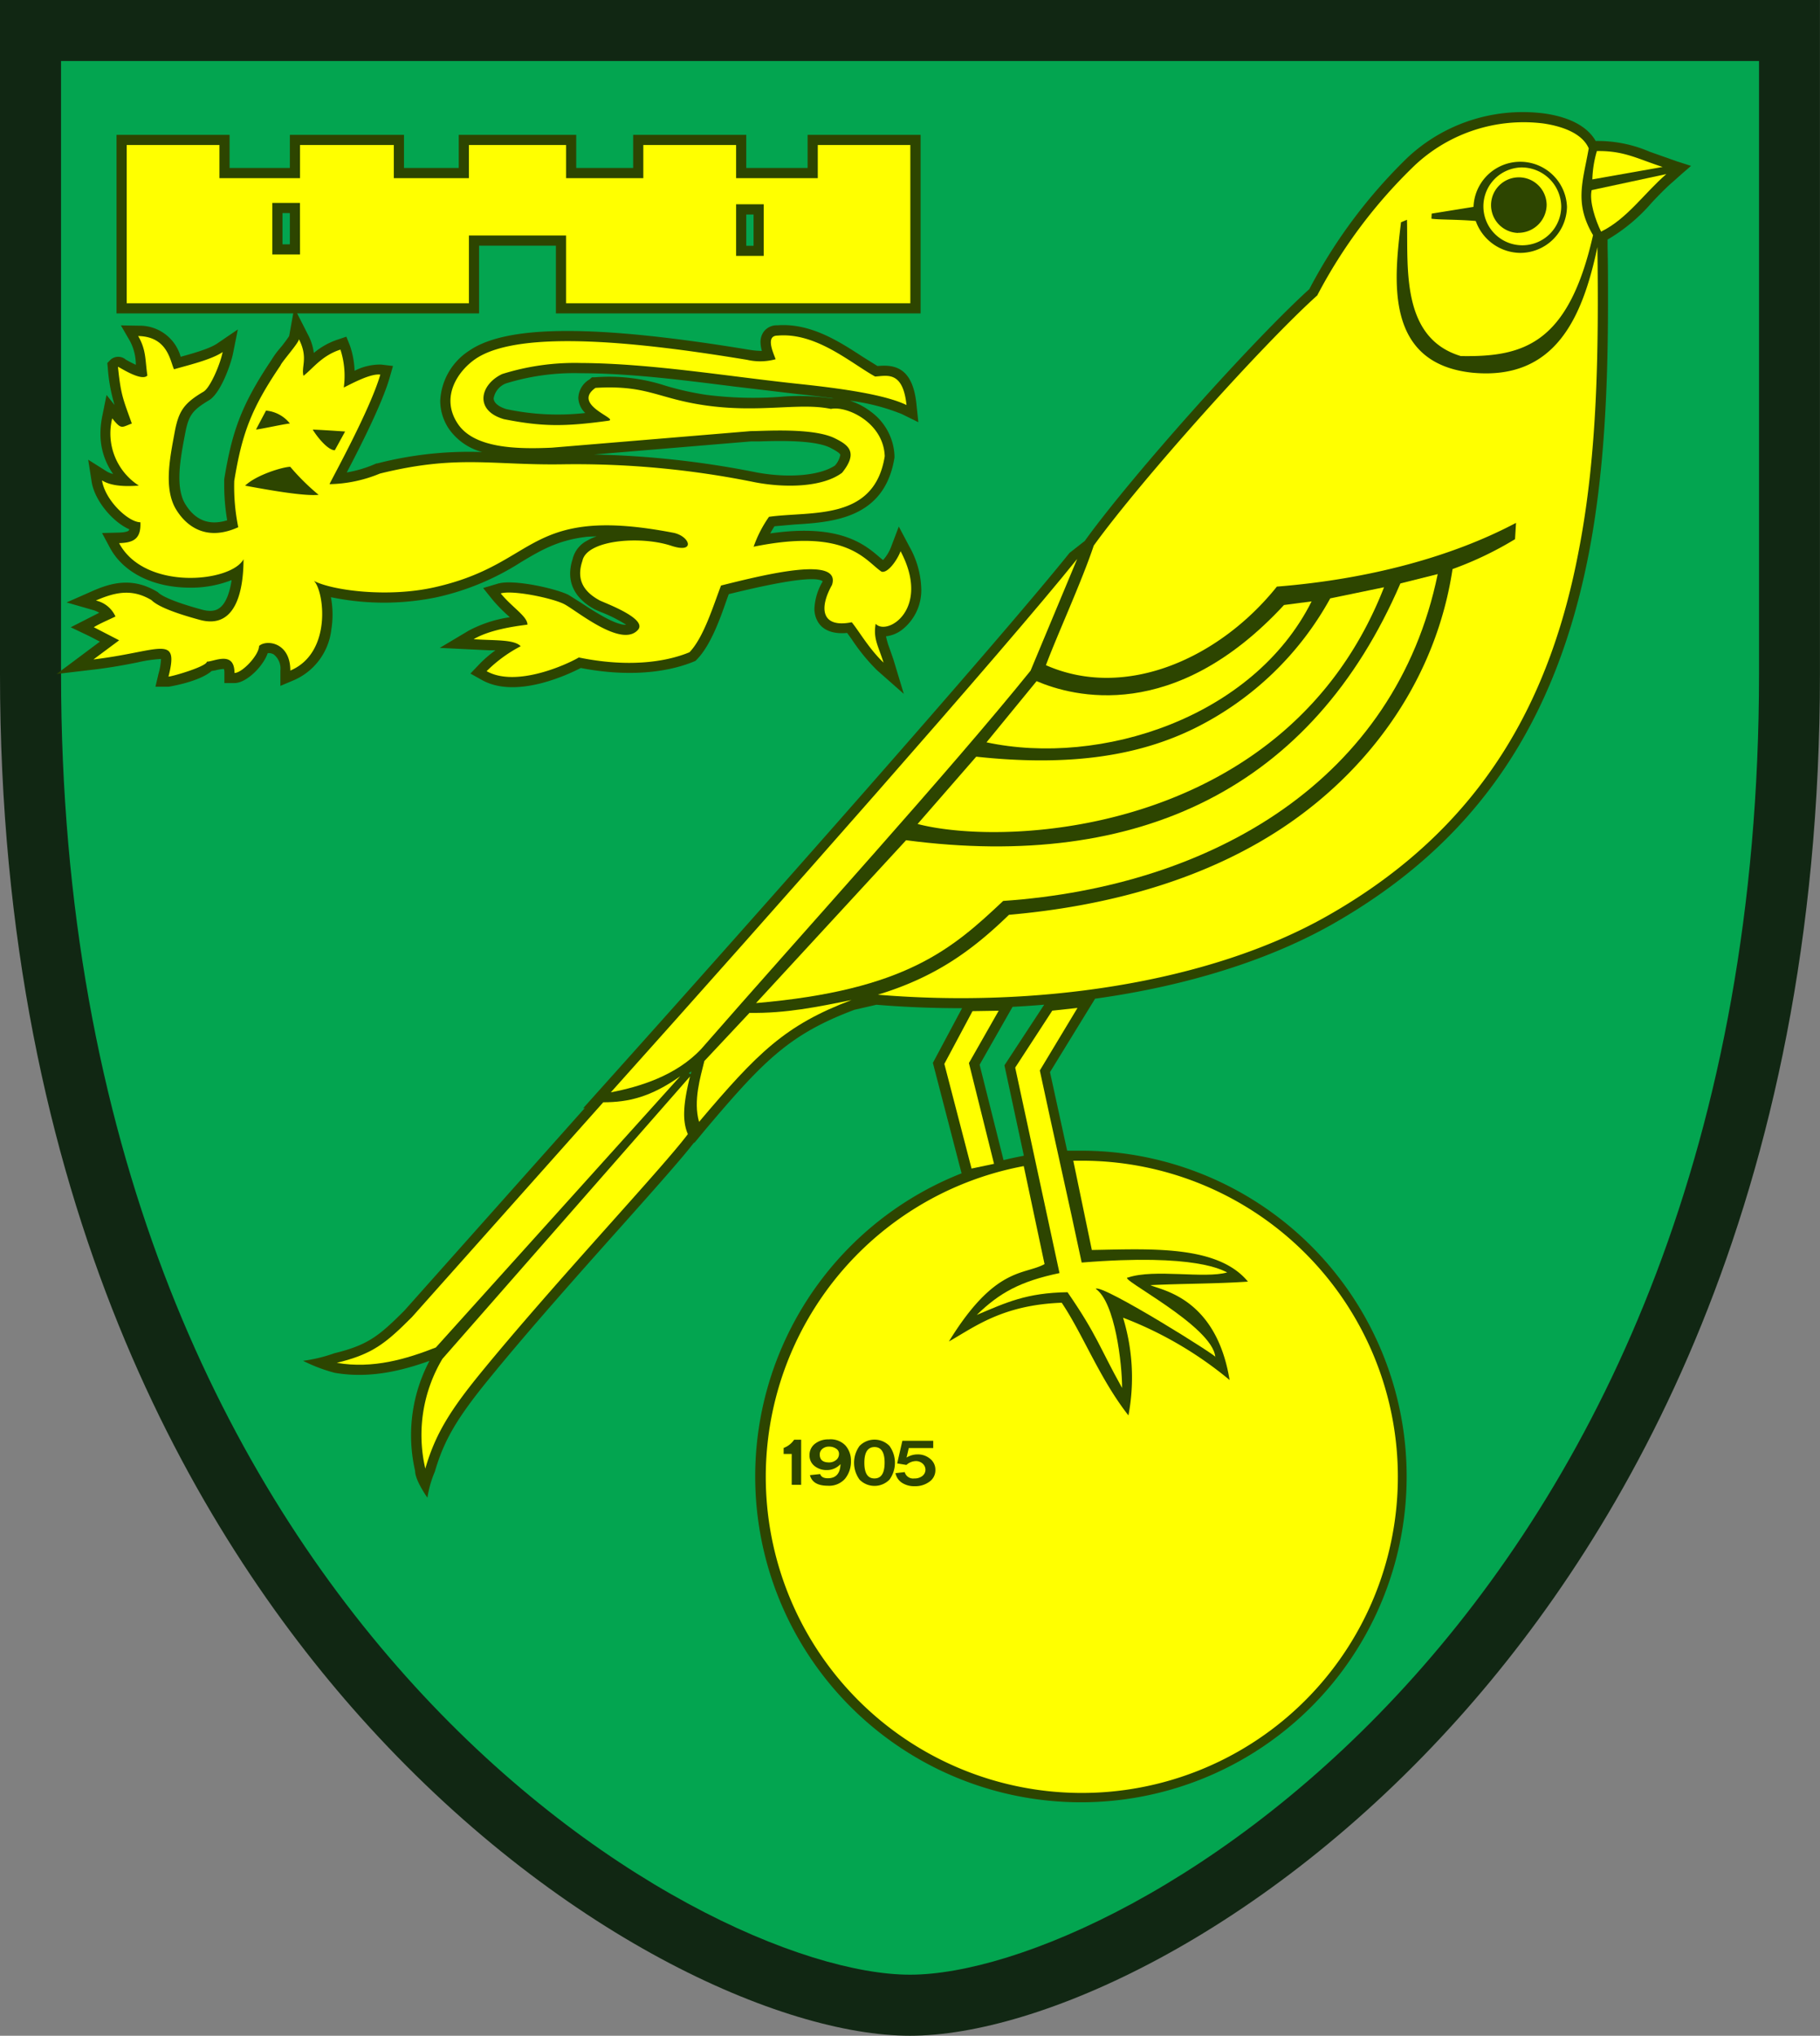
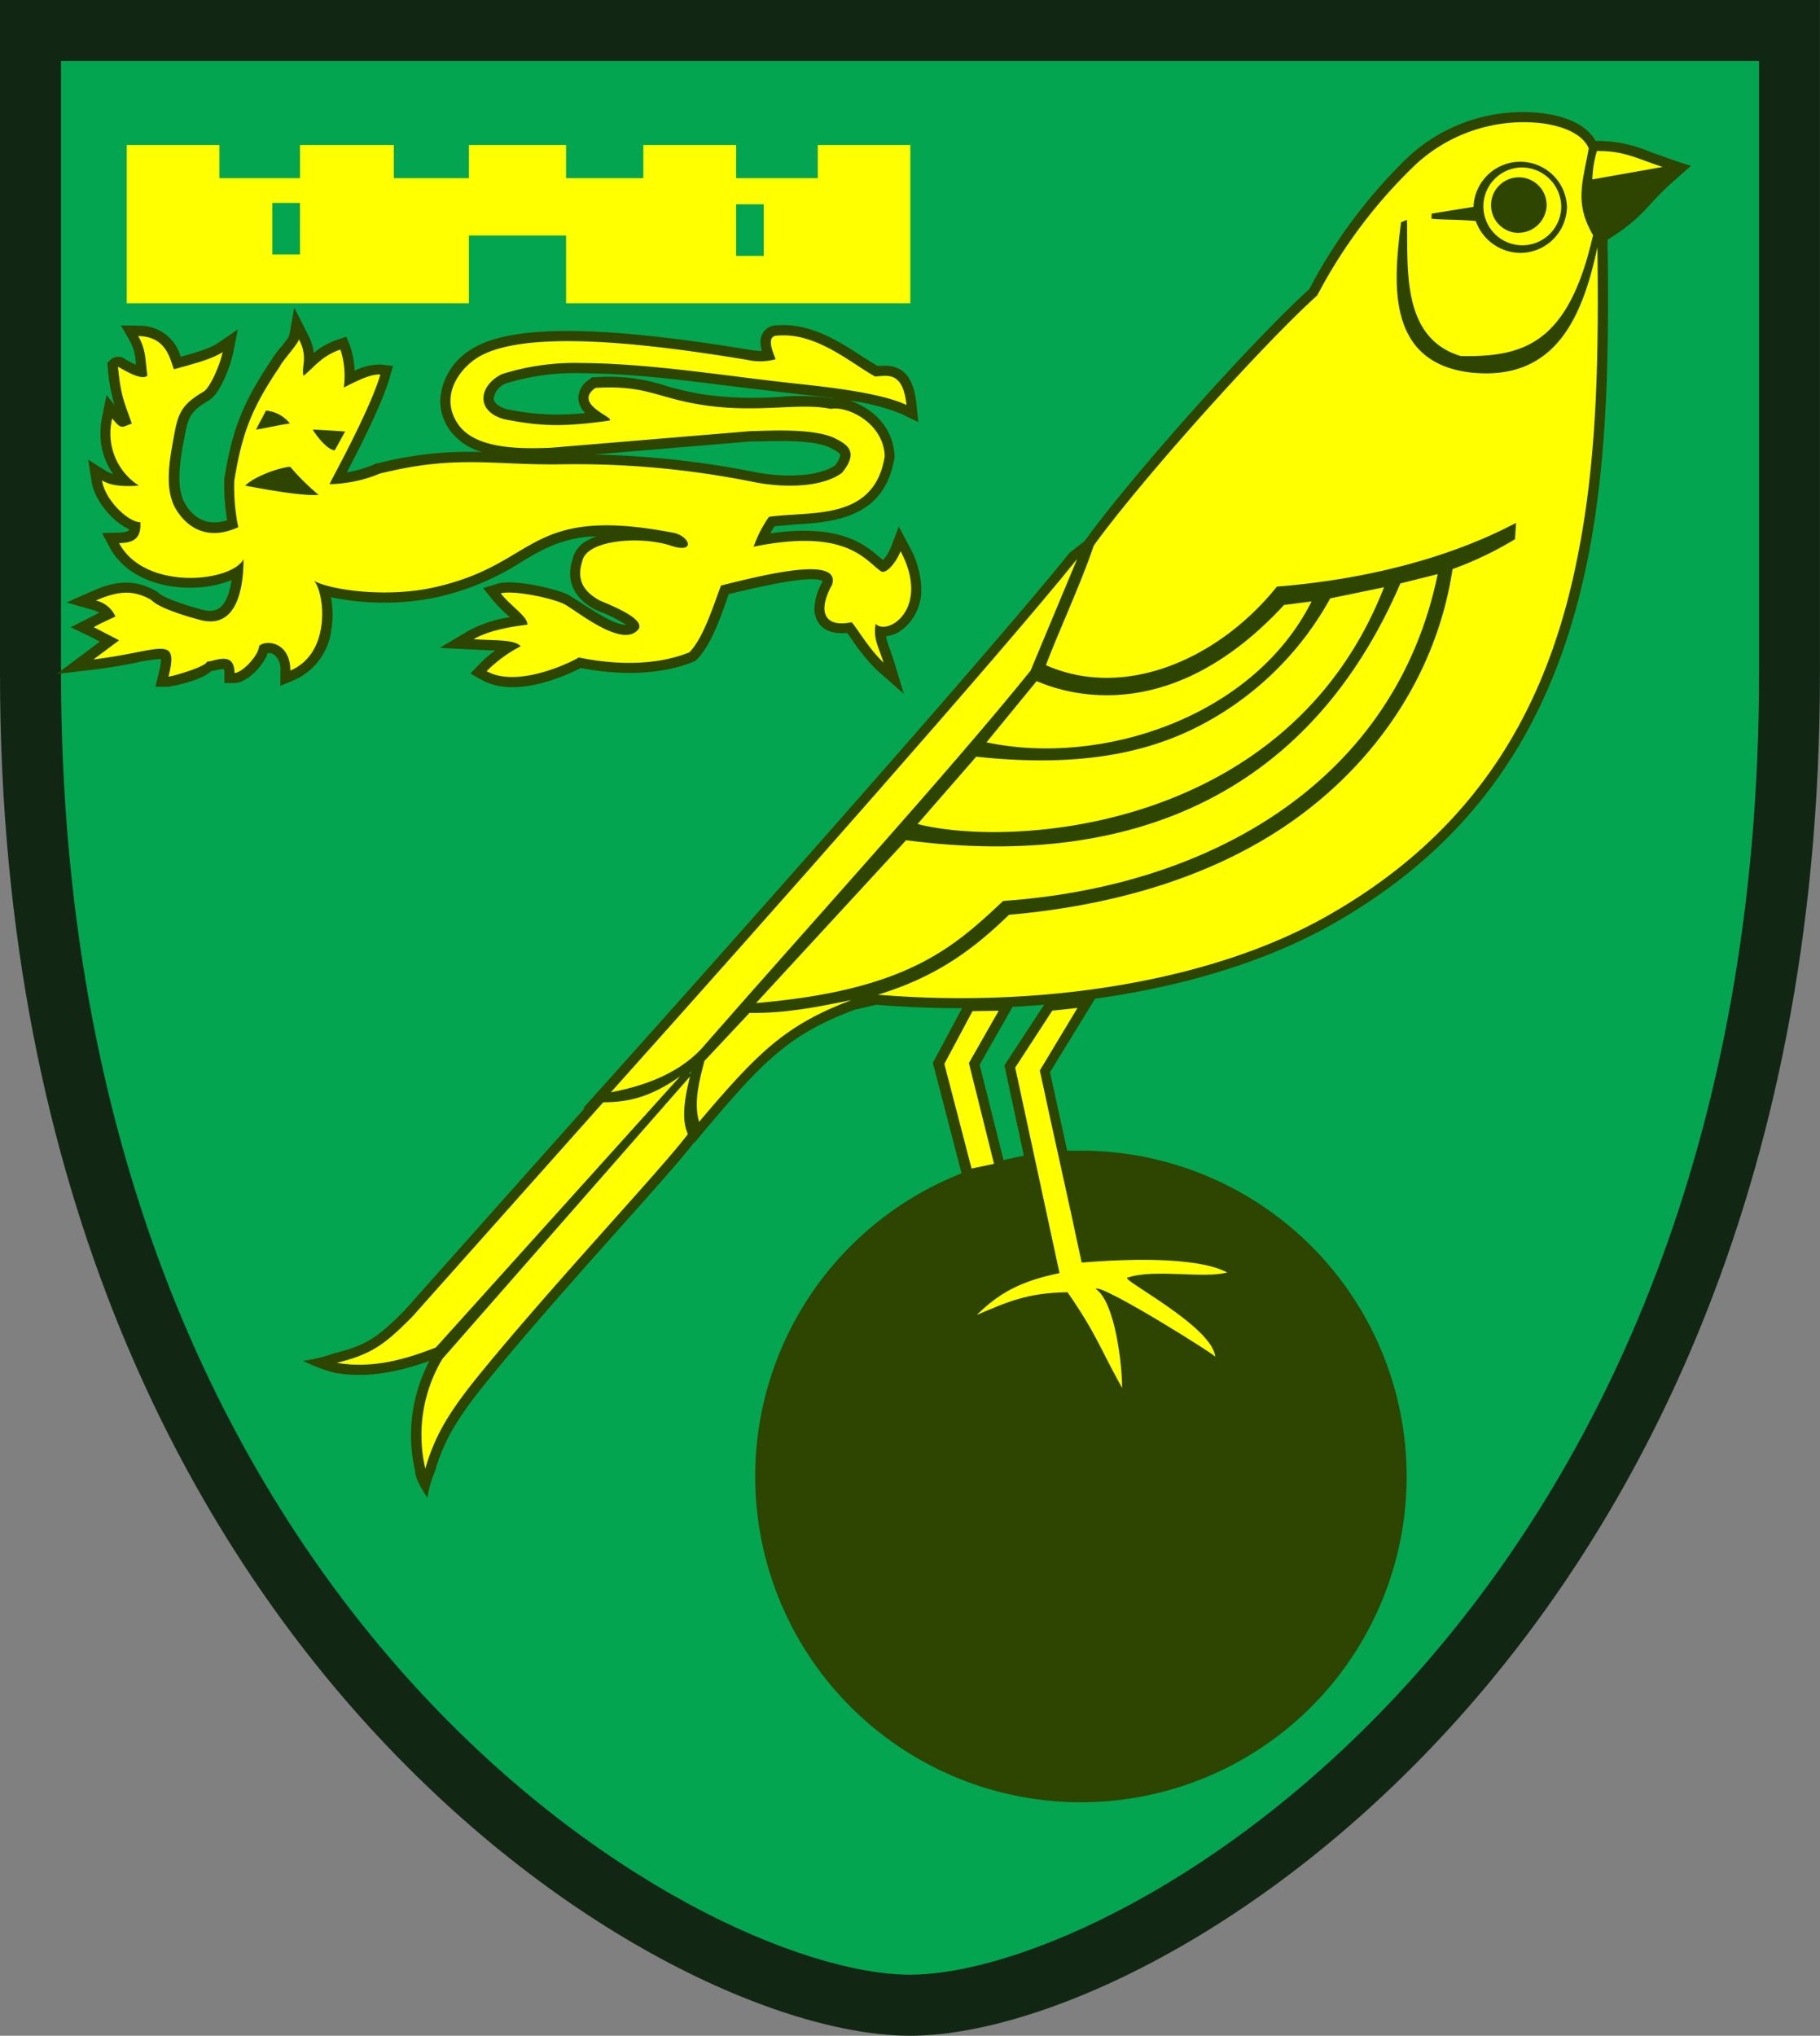
<svg xmlns="http://www.w3.org/2000/svg" viewBox="0 0 304.41 340.41">
  <rect x="0" y="0" width="304.41" height="340.41" fill="#808080" stroke="none" />
  <defs>
    <style>.cls-1{fill:#112713;}.cls-2{fill:#03a550;}.cls-3,.cls-4{fill:#2d4500;}.cls-4,.cls-5{fill-rule:evenodd;}.cls-5{fill:#ff0;}</style>
  </defs>
  <title>Ресурс 1</title>
  <g id="Слой_2" data-name="Слой 2">
    <g id="Layer_1" data-name="Layer 1">
      <path class="cls-1" d="M0,0V112.7c0,88.42,32.78,143.66,60.28,174.43,32.72,36.61,70.59,53.28,91.92,53.28s59.2-16.67,91.92-53.28c27.5-30.77,60.28-86,60.28-174.43V0Z" />
      <path class="cls-2" d="M152.21,330.2c35.5,0,142-60.5,142-217.5V10.2h-284V112.7C10.21,269.7,116.71,330.2,152.21,330.2Z" />
      <path class="cls-3" d="M280.53,27l-4.61-1.63a22,22,0,0,0-8.84-1.8h-.19c-1.35-2.37-4.3-4-8.63-4.6a28.2,28.2,0,0,0-22.91,7.45A86.54,86.54,0,0,0,219,48.34c-9.5,8.6-29.64,31.15-37.41,41.9l-.15.21-2.55,2c-12.17,15.15-53.29,61.6-78,89.12l-3.36,3.75.29-.05-30.2,33.9c-4.24,4.24-6.1,5.75-11.71,7.12a25.22,25.22,0,0,1-5.22,1.26A27,27,0,0,0,56,229.56c5.83,1,11.21-.35,15.83-2a26.65,26.65,0,0,0-2.4,18.4c0,1.61,2.06,4.48,2.06,4.48a17.87,17.87,0,0,1,1.24-4.35c1.5-5.17,3.66-8.89,8.9-15.32,6.77-8.32,15.31-17.89,22.17-25.57,5.7-6.39,10.24-11.48,12.31-14.18l0,.12,2-2.41c9.69-11.45,14-15.82,24.81-19.88l3.67-.84c4.79.4,9.58.58,14.32.58l-4.88,9.14,4.8,18.47a54.48,54.48,0,1,0,19.93-3.79l-2.27,0-2.87-13.13L183.16,167c15.19-2.11,29-6.38,39.8-12.52,23.73-13.52,37.35-33.35,42.87-62.4,2.6-13.68,3.12-28.26,3.12-41.68,0-3.11,0-6.17-.07-9.13V40.06a29.16,29.16,0,0,0,7.41-6.2c1.19-1.25,2.31-2.42,3.53-3.47L281.38,29l1.46-1.26Zm-165,152.62-.33-.17.44-.3Zm55.72,13.64-.32.06c-1,.19-2.06.42-3.08.67l-4-15.95,5.51-9.68q2.66-.14,5.29-.36L168,178.14Z" />
      <path class="cls-3" d="M154.09,98.44a15.19,15.19,0,0,0-2-7.07l-1.76-3.32L149,91.56a7,7,0,0,1-1.3,2.09l-.48-.38c-2.55-2.21-6.71-5.77-18.39-4.07a13.44,13.44,0,0,1,.71-1.2l3.33-.29c6.38-.4,15.11-.95,16.74-11.2l0-.16v-.17a9.6,9.6,0,0,0-3.86-7.27A11.66,11.66,0,0,0,142.15,67a34.9,34.9,0,0,1,8.69,2.24l2.76,1.36-.32-3.06c-.63-6.05-3.6-6.6-6.42-6.34h-.1l-2.49-1.55c-3.89-2.54-8.73-5.68-14.27-5.25a2.69,2.69,0,0,0-2.32,1.15,3,3,0,0,0-.48,1.69,5.65,5.65,0,0,0,.23,1.44,14.41,14.41,0,0,1-2.22-.21c-25.58-4.22-40.43-4.17-46.73.17a10.58,10.58,0,0,0-4.85,8.39,8.48,8.48,0,0,0,1.5,4.75,9.92,9.92,0,0,0,5.52,3.81,61.42,61.42,0,0,0-17.54,1.9l-.13,0-.13.05A20.5,20.5,0,0,1,58,79c2.13-4.07,5.91-11.45,7.18-15.88l.55-1.92-2-.24A9.39,9.39,0,0,0,59.31,62a14.62,14.62,0,0,0-.78-4.21l-.6-1.49-1.52.51a12.13,12.13,0,0,0-3.92,2.21,8.91,8.91,0,0,0-1-3.1l-2.27-4.46-.86,4.74a22.53,22.53,0,0,1-1.5,2,14.26,14.26,0,0,0-1.46,2C40.16,68,38.77,72.49,37.5,80.15l0,.11v.11q0,.54,0,1.09A35.6,35.6,0,0,0,38,87c-2.95.92-5.32.05-7-2.69s-.87-7.39-.17-11.1l.13-.67c.58-3.08,1.18-3.92,4-5.61,1.94-1.15,3.64-6,4-7.75l.82-4.09-3.45,2.35c-1.3.89-4.14,1.68-6.11,2.22a7.11,7.11,0,0,0-7-5.2l-3-.05,1.51,2.61A8.47,8.47,0,0,1,22.72,61c-.42-.19-.93-.44-1.67-.86a1.94,1.94,0,0,0-2.55,0l-.55.57.08.8a28.41,28.41,0,0,0,1.13,6.21l-1.34-1.67-.72,3.56a14.69,14.69,0,0,0-.3,2.9,11.54,11.54,0,0,0,2.12,6.75,3.86,3.86,0,0,1-1-.39l-3.17-2,.58,3.7c.5,3.14,3.52,6.72,6.3,7.94a.93.93,0,0,1-.1.21c-.09.09-.43.31-1.7.34l-2.76.07,1.3,2.43c2.23,4.18,7.23,6.69,13.37,6.71a18.61,18.61,0,0,0,7-1.27c-.34,2.25-1,3.91-2,4.65-.27.2-1.08.82-3,.28-5.5-1.5-6.92-2.49-7.28-2.85L26.37,99l-.19-.11c-4.11-2.41-7.64-1.43-10.85,0l-4.19,1.85L15.53,102a4.65,4.65,0,0,1,1.07.46l-4.77,2.43,3.06,1.46,1.82.94L9.47,112.7l6.34-.75c2.94-.35,5.31-.81,7.22-1.19a22.67,22.67,0,0,1,3.9-.57s0,0,0,.05a11,11,0,0,1-.43,2.47L26,114.83h2.19c.07,0,5.14-.81,7.21-2.63l.66-.11a5.94,5.94,0,0,1,1.39-.23,1.89,1.89,0,0,1,.08.66v1.7h1.7c1.93,0,4.73-2.69,5.55-5a1.62,1.62,0,0,1,1,.21,3,3,0,0,1,1.12,2.68v2.58l2.37-1a10.55,10.55,0,0,0,6.14-8.36,15.84,15.84,0,0,0,.21-2.64,16,16,0,0,0-.27-2.83,43.53,43.53,0,0,0,17.75,0A43.5,43.5,0,0,0,87.14,94c3.27-1.95,6.09-3.63,10.78-4.21.59-.07,1.25-.07,1.89-.11a9.42,9.42,0,0,0-1.58.71,4.7,4.7,0,0,0-2.46,3.12,7.94,7.94,0,0,0-.41,2.4c0,2.06,1,4.3,4.14,6l.89.39a24.29,24.29,0,0,1,4.34,2.17c-1.87.13-6-2.67-7.57-3.69l-2.08-1.31c-2.12-1.06-9.22-2.66-11.83-1.87l-2.44.73,1.61,2a25.34,25.34,0,0,0,2.5,2.56l.35.32a21.12,21.12,0,0,0-6.87,2.24l-4.85,2.89,8.27.4,1.05,0a19.79,19.79,0,0,0-2.68,2.31l-1.51,1.58,1.91,1.07c5.71,3.21,14.34-.86,16.55-2,9.6,1.85,15.93.16,18.87-1.06l.33-.14.25-.26c2.28-2.37,3.81-6.64,5-10.07l.3-.82c9.14-2.25,14.42-3,15.68-2.18l0,.11a9.85,9.85,0,0,0-1.35,4.44,4.23,4.23,0,0,0,.77,2.55c.67.92,2.06,1.82,4.7,1.57l.73,1a32.57,32.57,0,0,0,4.22,5.19l4.53,4-1.74-5.76-.67-1.92a11.89,11.89,0,0,1-.57-1.95,5.41,5.41,0,0,0,2.56-1A8.37,8.37,0,0,0,154.09,98.44Zm-55.48-35a3.75,3.75,0,0,0-1.88,3.08s0,0,0,.06a3.69,3.69,0,0,0,1.16,2.48,41.15,41.15,0,0,1-13.2-.65c-.65-.2-2-.72-2.12-1.72,0,0,0-.06,0-.09a3.27,3.27,0,0,1,2.07-2.49,38.66,38.66,0,0,1,12.51-1.7c8.25,0,17.17,1.16,25.79,2.24l10.52,1.25c1.82.19,3.88.43,5.95.71l-.37,0a36.78,36.78,0,0,0-8.58-.25,62.08,62.08,0,0,1-12.36-.34,48.93,48.93,0,0,1-6.82-1.53,30.38,30.38,0,0,0-11.79-1.4l-.48,0ZM99.37,76l26.26-2.19,1.43,0c3-.09,9.12-.28,11.81,1.06,1,.52,1.61.91,1.67,1.17a.37.37,0,0,1,0,.07,3.73,3.73,0,0,1-.88,1.73C137.18,79.51,132,80,126.56,79A154.5,154.5,0,0,0,99.37,76Z" />
-       <path class="cls-4" d="M48.48,28.09H38.4V22.55H19.49V52.41H80.13V41.08l12.85,0V52.41h61V22.55H135.08v5.54H124.82V22.55H105.9v5.54H96.38V22.55H76.73v5.54H67.57c0-1.63,0-5.54,0-5.54H48.48Zm0,7.54v5.23H47.25V35.63Zm77.56.24v5.23h-1.22V35.87Z" />
      <path class="cls-5" d="M150.63,92.17c-.6,1.58-2.18,3.73-3.19,3.42-2.69-1.79-5.69-7.38-21.39-4.17a20.41,20.41,0,0,1,2.57-5c7.08-1,17.62.79,19.36-10.13-.2-5.66-6.4-8.47-9-7.91-5.26-1.12-11.94.73-21.12-.61-7.94-1.16-9.65-3.42-18.26-2.91-4.1,2.88,4.15,5.23,2.12,5.5-7.29,1-11.05,1-17.44-.27-5-1.45-4-5.78-.3-7.54A40.55,40.55,0,0,1,97.14,60.7c11.77.06,24.72,2.26,36.48,3.5,7.49.79,14.51,1.83,18,3.53-.61-5.88-3.41-4.84-5.26-4.77-4.14-2.31-9.87-7.41-16.32-6.84-2.15,0-.55,3.21-.31,3.95a9.75,9.75,0,0,1-4.77.1c-16.89-2.79-38-5.3-45.49-.11-2.88,2-5.87,6.35-2.9,10.8,2.76,4.14,9.94,4.26,15.72,4l33.26-2.77c2.24,0,10.43-.61,14.09,1.2,2.19,1.09,4,2.28,1.21,5.76-3.22,2.41-9.39,2.59-14.6,1.59a150.1,150.1,0,0,0-32.21-3c-11.79.18-17.57-1.65-30.5,1.55a23,23,0,0,1-8.42,1.77c0-.2,6.76-12.31,8.49-18.32C62,62.43,59,64.06,57.5,64.8a14.24,14.24,0,0,0-.56-6.34c-3.12,1-4.58,3.15-6.18,4.38-.41-1.55.83-3-.76-6.12,0,.6-2.89,3.8-3.09,4.4-5,7.35-6.45,11.55-7.73,19.3a34,34,0,0,0,.67,7.74c-5.19,2.36-8.56,0-10.36-2.91-2.21-3.54-1-9-.27-13,.66-3.52,1.54-4.82,4.83-6.76,1.09-.65,2.75-4.46,3.19-6.62-1.92,1.31-6,2.25-8.13,2.88-.65-1.29-1-5.47-6-5.56,1.37,2.36,1.15,4,1.54,6.6-1,1.14-5.07-1.68-4.92-1.44.49,4.71.83,5.31,2.32,9.47-1.73.63-1.72,1.08-3.28-.86A10.38,10.38,0,0,0,23.22,81.2c-2.12.17-4.57.13-6.16-.87.53,3.37,4.43,7,6.42,7,.12,2.7-1.05,3.43-3.56,3.49,4.26,8,18.71,6.57,20.81,2.7,0,4.6-1,11.91-7.39,10.11-2.2-.6-6.62-1.88-8-3.28-3-1.78-5.66-1.54-9.3.07a4.71,4.71,0,0,1,3.27,2.67c-1.31.64-2.57,1.15-3.62,1.79l4.24,2.19-4.3,3.2c11.08-1.32,14.4-4.38,12.55,2.87.6,0,6.42-1.7,6.42-2.5,1.2,0,4.62-1.91,4.62,1.89,1.3,0,4.11-3,4.11-4.51,1.16-1.1,5.23-.68,5.23,4.11,7.09-3,5.62-13.43,3.94-15,2.95,1.57,12.25,2.86,20.19,1.07,12.95-2.91,15-8.91,25-10.14,3.65-.45,8.29-.24,14.78,1,2.91.48,4,3.59-.17,2.21-5.17-1.72-14.19-1-14.89,2.53-1.19,3.49.65,5.38,2.89,6.6.66.36,8,3,6.43,4.89C104,108.48,96.33,102,94.33,101s-8.58-2.37-10.58-1.77c1.9,2.33,4.47,3.83,4.47,5.22-2.21.28-6.32.86-9,2.43,3.44.26,6.77,0,7.87,1.18a23.35,23.35,0,0,0-5.7,4.17c5,2.81,13.65-1.23,15.42-2.29,8,1.65,14.35.85,18.51-.87,2.4-2.5,4-7.85,5.28-11.16,7.48-1.87,20.15-5,18.56-.1-2.24,4-1.71,7.25,3.3,6.24,1.2,1.45,2.88,4.43,5.32,6.75-.9-2.86-1.75-4-1.32-6.49C148.4,106.4,155.74,101.82,150.63,92.17ZM44.49,68.66a5.74,5.74,0,0,1,4,2.16c-.6,0-5.12,1-5.67,1ZM41,81.21c1.89-1.82,6.37-3.15,7.55-3.15a37.31,37.31,0,0,0,4.74,4.68C51,83,45.25,82,41,81.21Zm11.35-9.37c.6,0,4.83.27,5.37.32L56,75.29C54.82,75.29,53,73,52.31,71.84Z" />
      <path class="cls-5" d="M136.78,24.25v5.54H123.12V24.25H107.6v5.54H94.68V24.25H78.43v5.54H65.87V24.25H50.18v5.54H36.7V24.25H21.19V50.71H78.43V39.38l16.25,0V50.71h57.58V24.25ZM50.18,42.55H45.55V33.93h4.62Zm77.56.24h-4.62V34.16h4.62Z" />
-       <path class="cls-5" d="M179.55,194.09c.45,0,.88,0,1.32,0a52.86,52.86,0,1,1-9.64.9l3.48,16.39c-3.45,1.88-8.26.33-16,12.94,4.25-2.39,8.94-6.12,18.87-6.48,3.56,5.29,6.34,12.7,11.16,18.84a34.13,34.13,0,0,0-.9-16.34,63,63,0,0,1,17.82,10.42c-2.25-13.77-11.39-15-13.25-15.86,5.68-.28,10.64-.21,16.32-.59-5.06-6.18-16.48-5.45-26.11-5.29l-3.1-14.91Z" />
      <path class="cls-5" d="M102.17,182.65c26.77-29.86,66.14-74.4,78-89.19l-7.8,18.69c-13.67,16.95-37.85,43.51-55.07,63.24-4.19,4.48-10.32,6.35-15.15,7.27Z" />
-       <path class="cls-5" d="M267.79,38.72c-.93-1.87-2-5.06-1.57-6.93l12.49-2.68c-3.69,3.18-6.54,7.48-10.91,9.62Z" />
      <path class="cls-5" d="M267.18,41.32c-2.47,11.68-7,22.35-20.95,21-14.85-1.58-13-15.86-11.9-25.15l1-.42c.21,7.84-1.11,19.75,9,22.79,10.5.18,18-2,22.12-20.22-3.16-5.36-1.72-8.87-.72-14.51-1.09-2.51-4.39-3.7-7.63-4.17a26.61,26.61,0,0,0-21.46,7A84.31,84.31,0,0,0,220.32,49.4c-9.16,8.23-29.51,30.93-37.38,41.83-2,6-6.21,15.17-8,20,13.41,5.92,29.12-1.25,38.63-13.14,15.37-1.22,29.33-5,40-10.66l-.17,2.73a57.68,57.68,0,0,1-10.45,5c-2.71,17.94-13.25,32.73-27.19,42.42-13.52,9.39-30.22,13.92-47,15.39-6.33,6.14-12.46,10.47-21.93,13.36,26,2.19,55.12-1.75,75.27-13.23,26.41-15,37.4-36.83,42-61.24C267.21,75.72,267.4,58.5,267.18,41.32Zm-27.72-5.6,7-1.13a7.82,7.82,0,0,1,15.63,0,7.83,7.83,0,0,1-7.81,7.7,8,8,0,0,1-7.45-5.34c-3.23-.27-6.12-.19-7.41-.38Z" />
      <path class="cls-5" d="M266.33,30a18.78,18.78,0,0,1,.76-4.74c4.53-.07,6.67,1.25,11,2.66L266.33,30Z" />
      <path class="cls-5" d="M165,124.13l8.38-10.23c6.1,2.61,23,7.12,41.38-12.73l4.62-.61C209.63,120,184.08,128.21,165,124.13Z" />
      <path class="cls-5" d="M153.47,137.79l9.81-11.26c15.49,1.67,27.1-.07,36.65-4.81a52.42,52.42,0,0,0,22.56-21.66l9-1.86c-16,41-62.61,43.57-78,39.59Z" />
      <path class="cls-5" d="M126.47,167.71l25.08-27.21c39.08,5.13,67.93-8.77,82.68-42.94L240.47,96c-7.07,34.33-37.55,52.23-72.68,54.65-8.5,8-16.28,14.93-41.32,17.08Z" />
      <path class="cls-5" d="M116.92,187.59c-1-3.5.24-7.52.89-10.17l7.55-8.05c6.08.1,11.4-1,17.07-2.15-11.07,4.18-15.67,8.75-25.51,20.38Z" />
      <path class="cls-5" d="M71.14,245.59A24.85,24.85,0,0,1,74,227.22L115.41,180c-1.14,4.6-1.32,7.43-.36,9.64-4.15,5.58-22.22,24.73-34.7,40-5.14,6.3-7.57,10.27-9.21,15.92Z" />
      <path class="cls-5" d="M56.33,227.89c5.94-1.46,8.08-3.15,12.57-7.65l32-35.92c4.2,0,7.95-.87,12.87-4.35L72.9,225.32c-4.87,1.91-10.51,3.62-16.57,2.57Z" />
      <polygon class="cls-5" points="162.5 195.4 157.95 177.9 162.66 169.08 167.04 169.01 162.06 177.76 166.26 194.61 162.5 195.4 162.5 195.4" />
      <path class="cls-5" d="M178.57,216.08c-6.86.09-10.29,1.73-15.2,3.8,3.8-3.71,7.3-5.63,13.84-7l-7.41-34.36L176,169l4.22-.46L173.92,179c2.21,10.37,4.81,21.75,7,32.12,19.27-1.57,23.62,1.36,24.34,1.65-3.85,1.09-12.14-.64-16.59.85-2,0,14.17,8.06,14.6,13.3,1.2.37-19-12.33-20-11.41,3.25,2.24,4.42,12.64,4.41,16.58-3.79-6.79-4.15-8.79-9.12-16Z" />
      <path class="cls-5" d="M254.4,28a6.51,6.51,0,1,0,6.73,6.5A6.63,6.63,0,0,0,254.4,28Zm-.52,10.95a4.65,4.65,0,1,1,4.81-4.65A4.74,4.74,0,0,1,253.88,38.93Z" />
      <path class="cls-4" d="M149.74,246.34l1.58-.18a1.46,1.46,0,0,0,1.62,1.06,2.05,2.05,0,0,0,1.34-.42,1.31,1.31,0,0,0,.51-1.05,1.35,1.35,0,0,0-.46-1,1.67,1.67,0,0,0-1.18-.43,2.41,2.41,0,0,0-1.54.64l-1.55-.25.87-3.79h5.16v1.22H152l-.37,1.59a3.46,3.46,0,0,1,1.84-.53,3.16,3.16,0,0,1,2.11.74,2.31,2.31,0,0,1,.87,1.83,2.34,2.34,0,0,1-1,2,4,4,0,0,1-2.44.75,3.77,3.77,0,0,1-2.14-.57,2.49,2.49,0,0,1-1.08-1.56Z" />
      <path class="cls-4" d="M148.77,241.78a3.5,3.5,0,0,0-5,0,4.78,4.78,0,0,0,0,5.64,3.51,3.51,0,0,0,5,0,4.8,4.8,0,0,0,0-5.64Zm-2.52,5.44q-1.68,0-1.68-2.62t1.69-2.63q1.71,0,1.7,2.63T146.25,247.22Z" />
      <path class="cls-4" d="M141.39,241.69a3.43,3.43,0,0,0-2.78-1,3.57,3.57,0,0,0-2.3.73,2.34,2.34,0,0,0-.91,1.92,2.2,2.2,0,0,0,.85,1.81,3.15,3.15,0,0,0,2,.67,3.06,3.06,0,0,0,2.33-1q-.08,2.37-2.12,2.37c-.69,0-1.12-.23-1.28-.7l-1.71.18c.31,1.18,1.29,1.77,3,1.77a3.54,3.54,0,0,0,2.86-1.16,4.54,4.54,0,0,0,1-3A3.78,3.78,0,0,0,141.39,241.69Zm-1.53,2.43a1.77,1.77,0,0,1-1.21.42q-1.54,0-1.54-1.33a1.19,1.19,0,0,1,.43-.93,1.65,1.65,0,0,1,1.14-.38,2,2,0,0,1,1.17.34,1,1,0,0,1,.48.9A1.27,1.27,0,0,1,139.87,244.12Z" />
      <path class="cls-4" d="M132.42,248.28v-5.16h-1.35v-1a3.66,3.66,0,0,0,1.76-1.38H134v7.55Z" />
    </g>
  </g>
</svg>